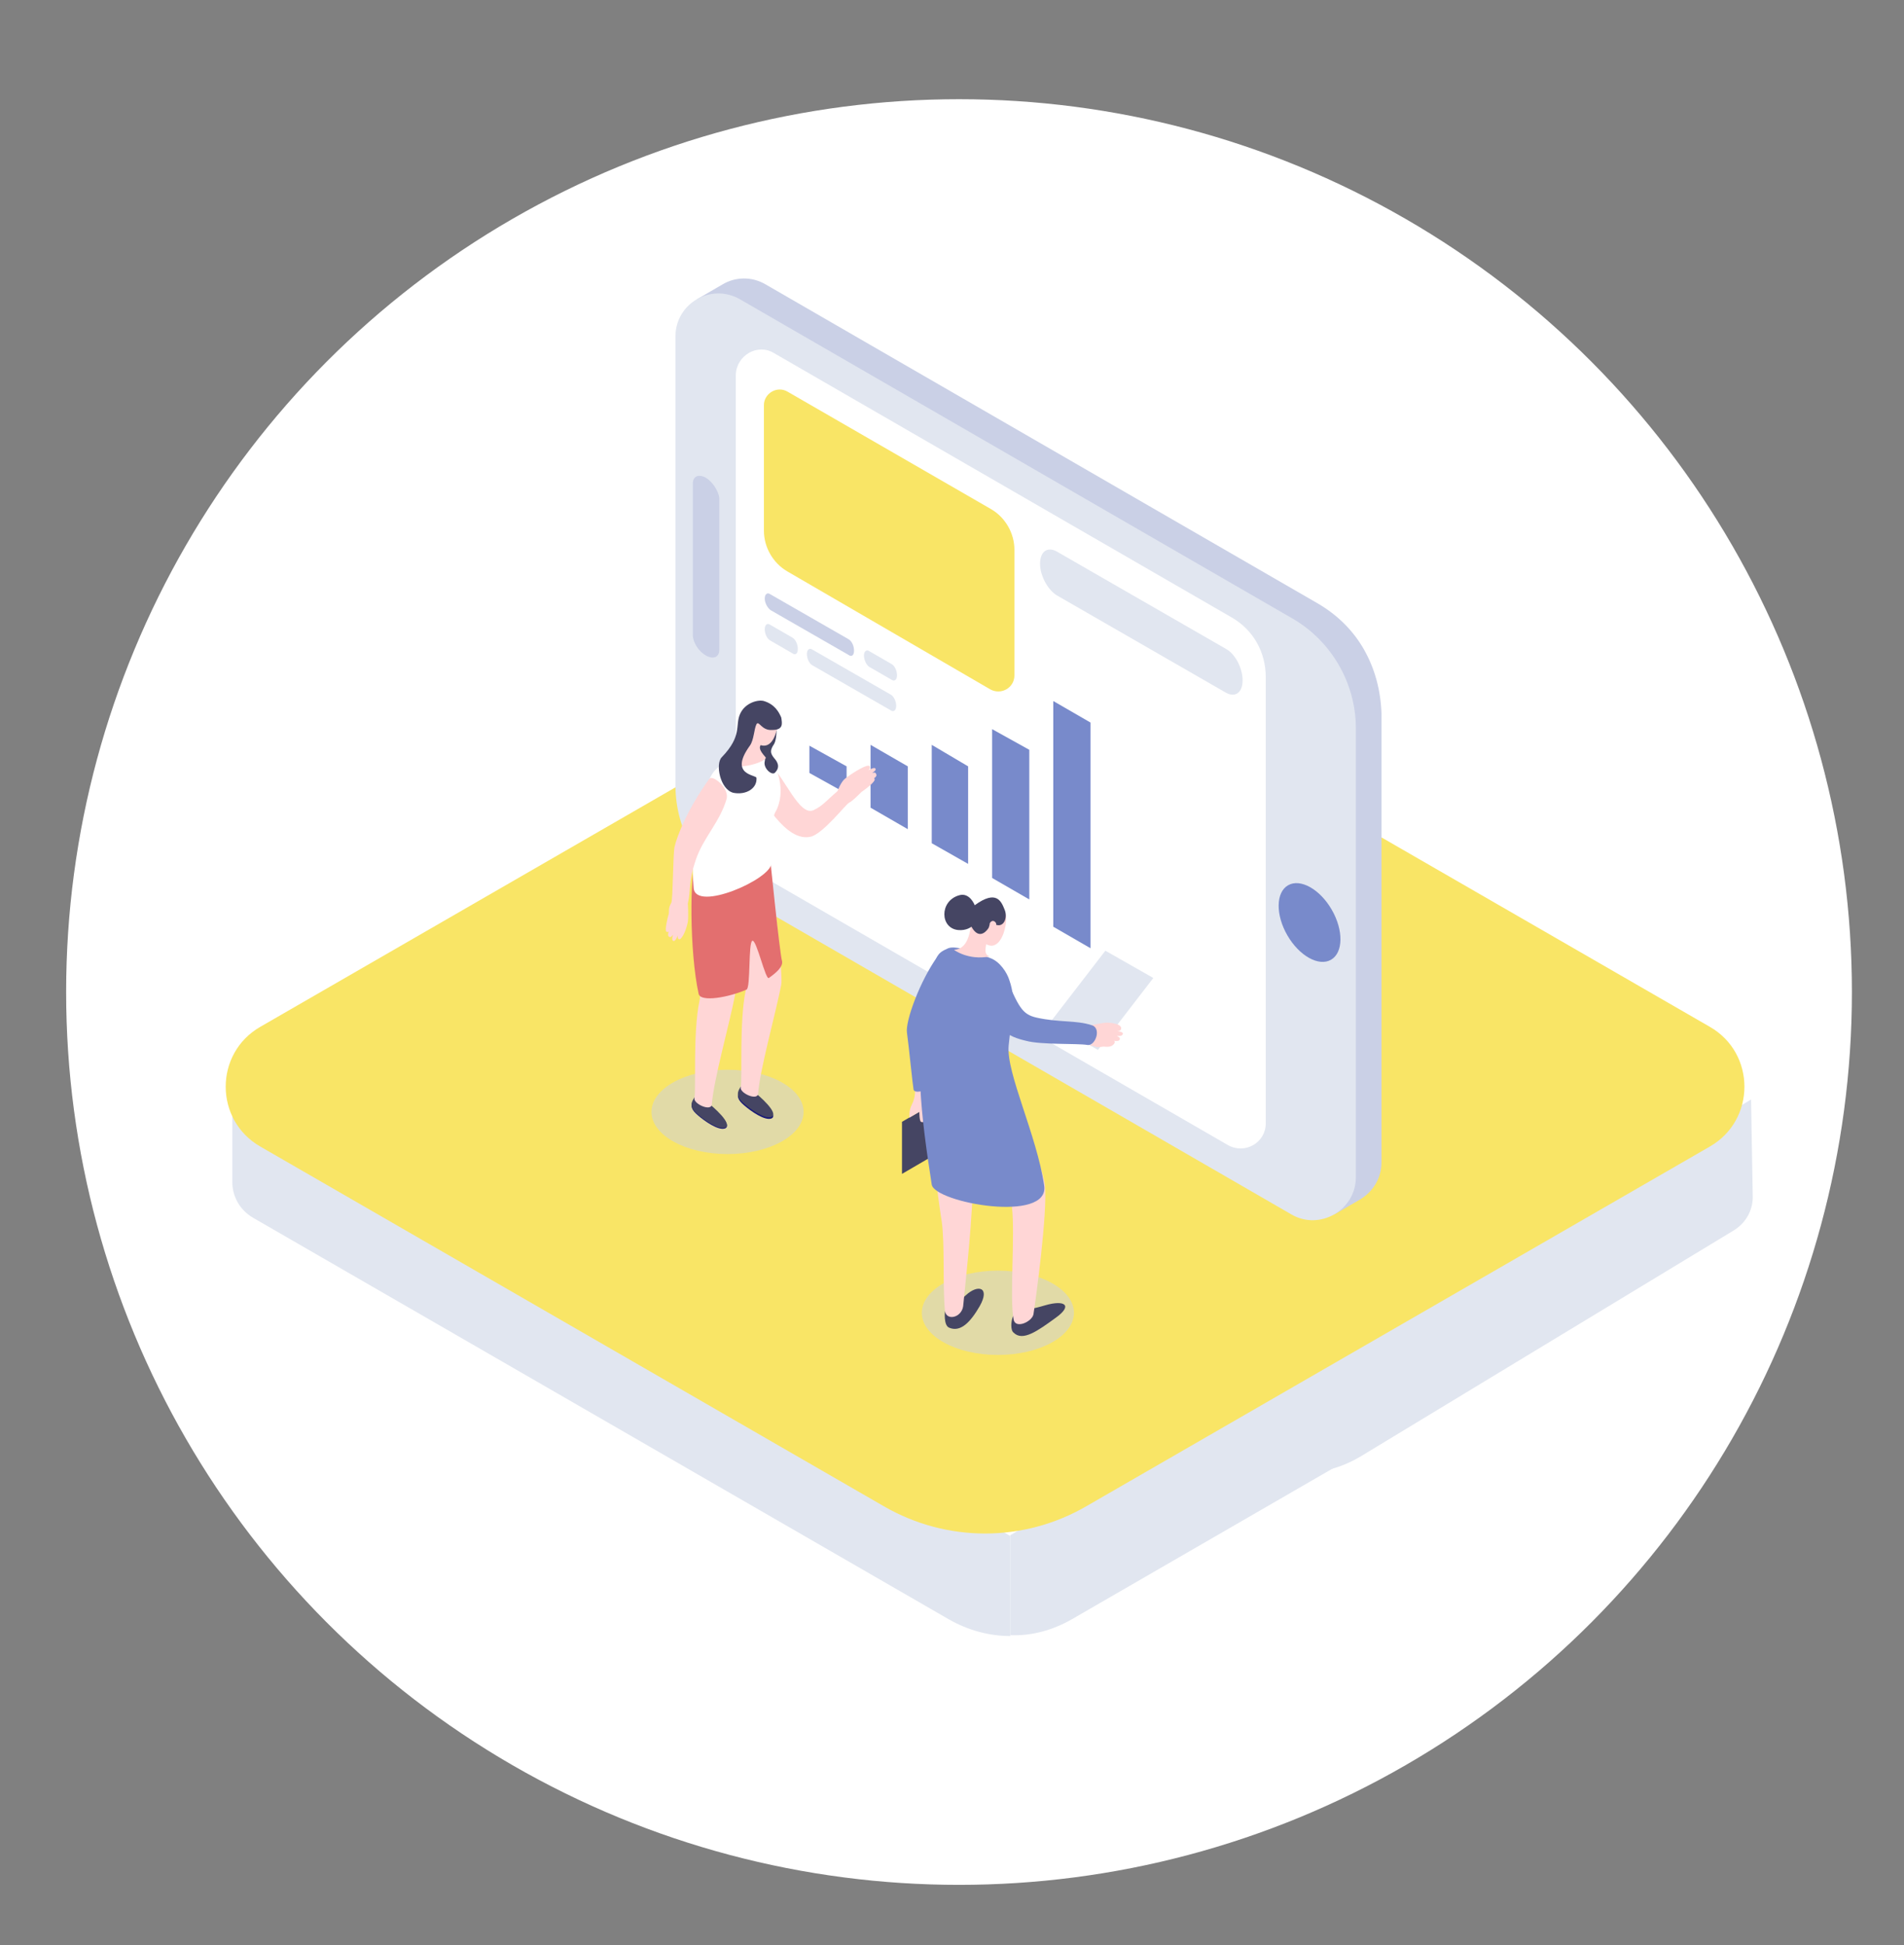
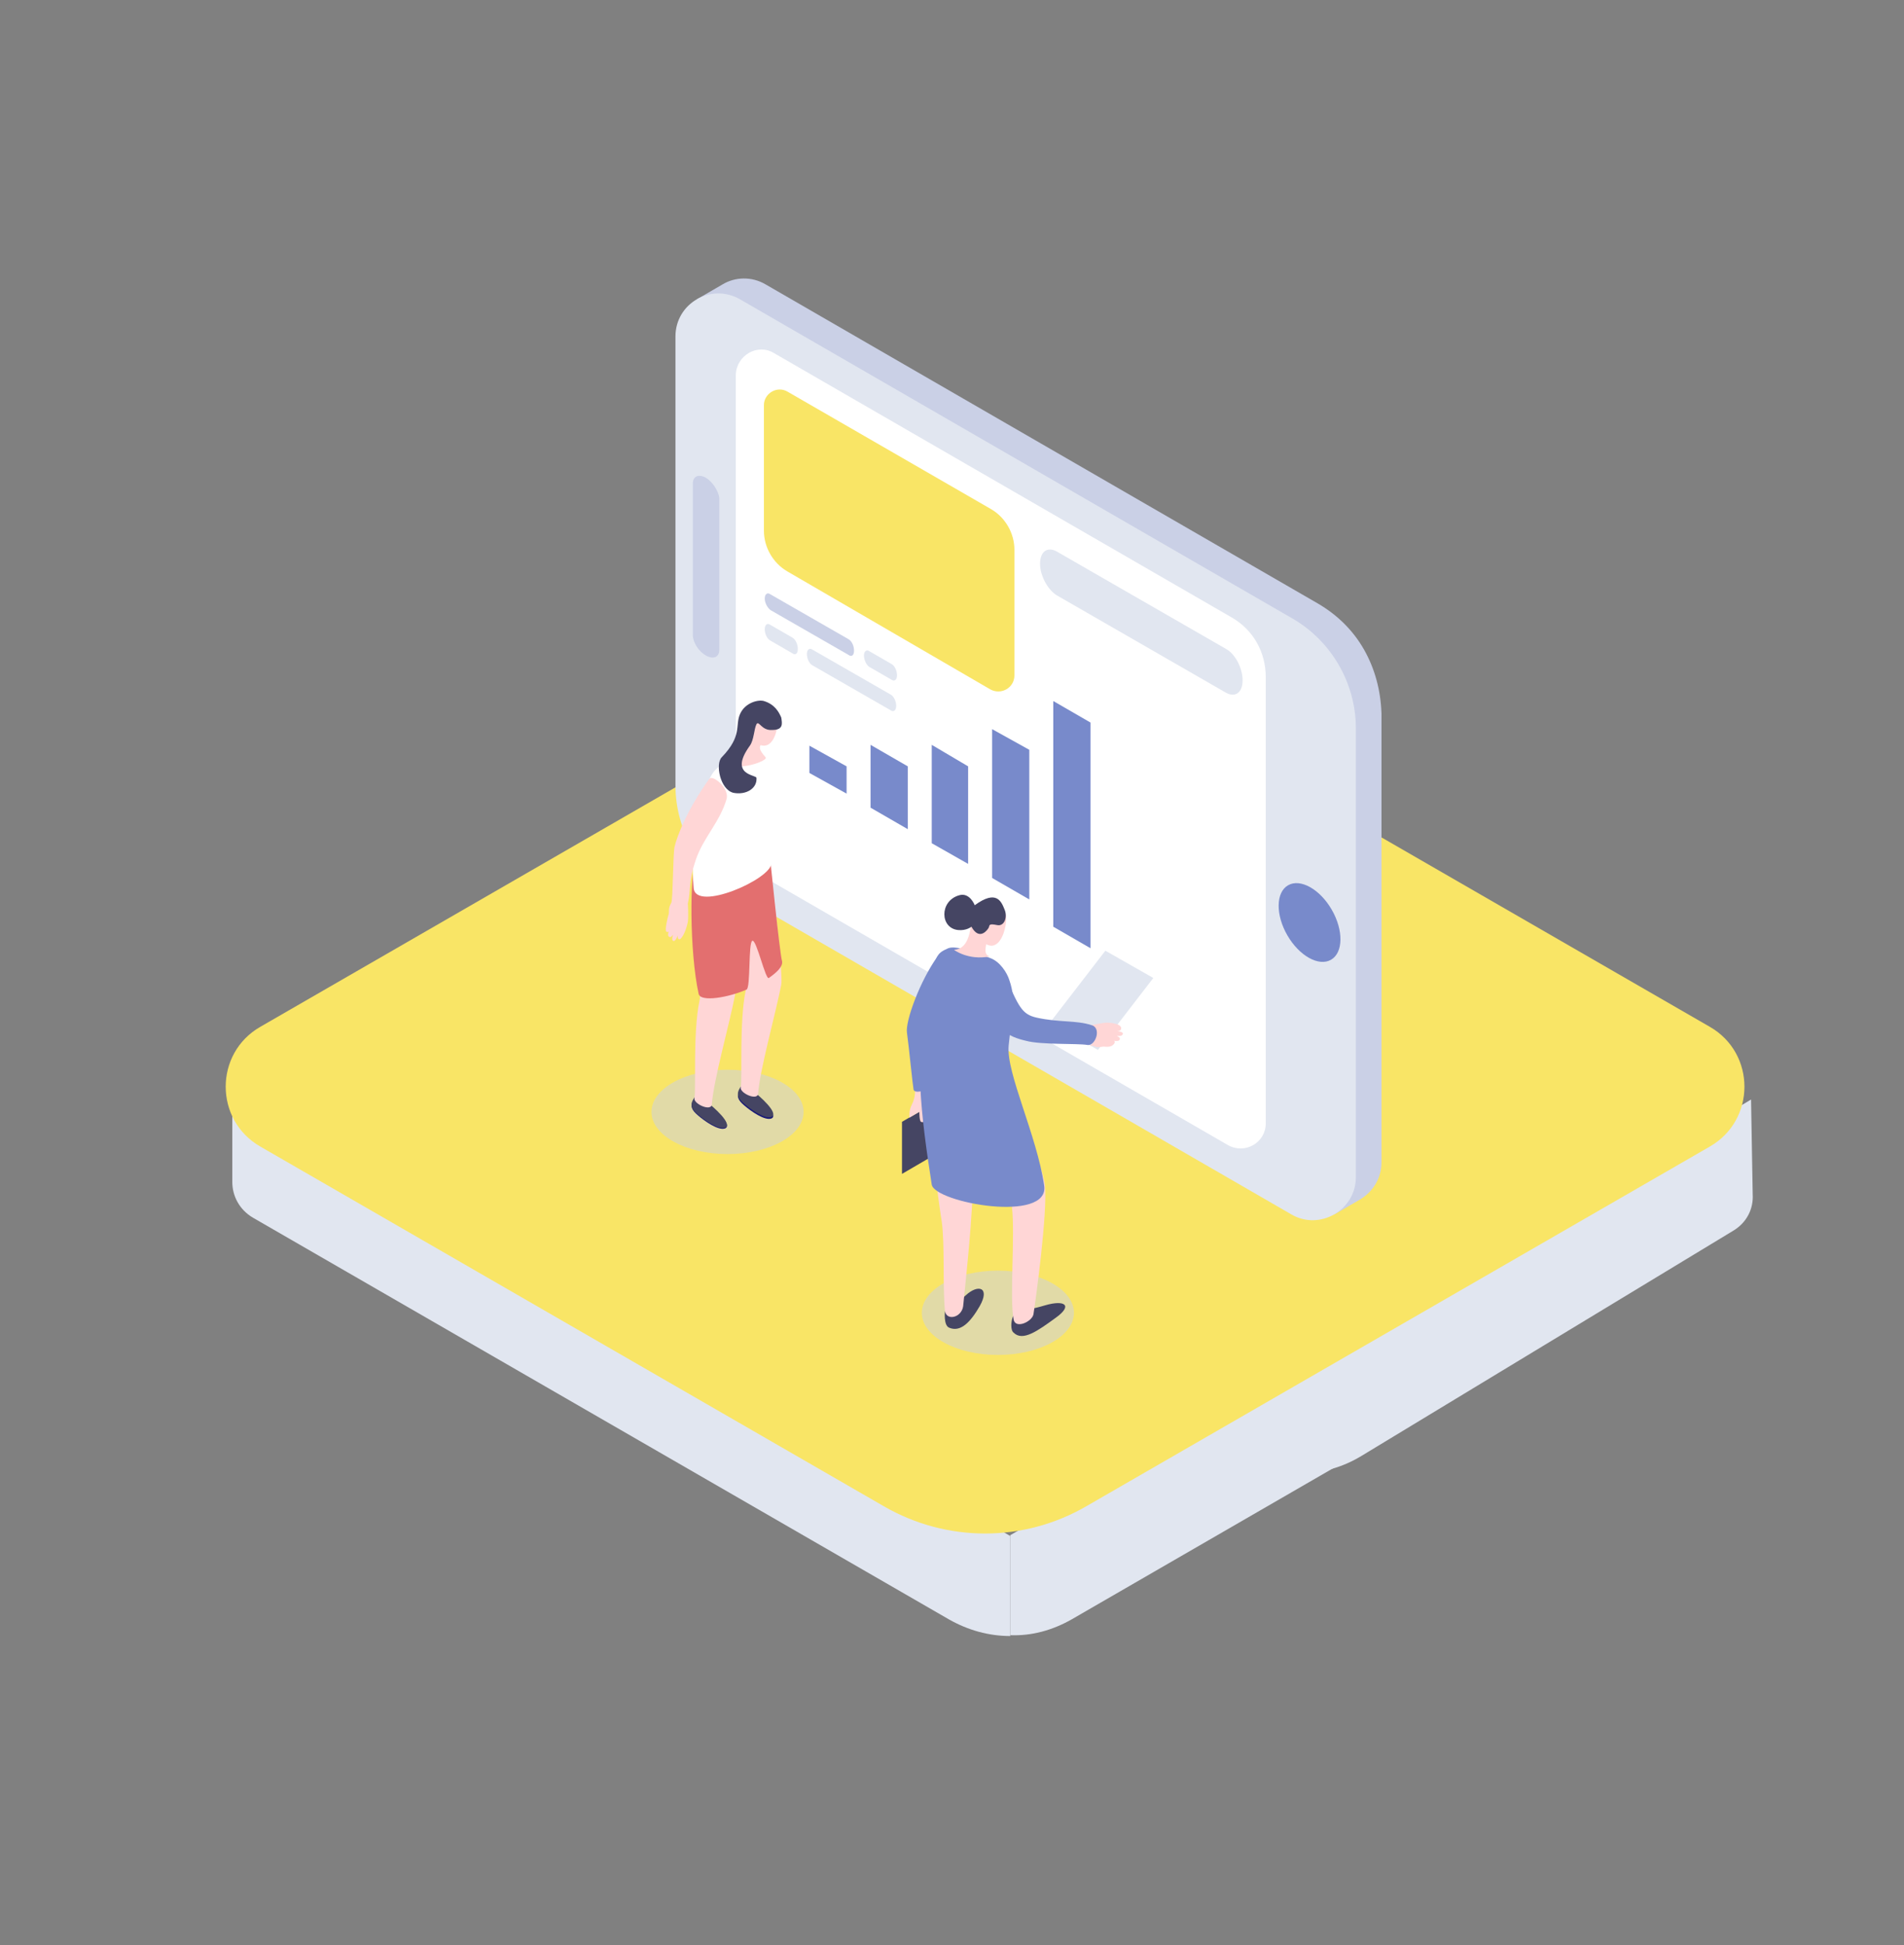
<svg xmlns="http://www.w3.org/2000/svg" id="Layer_1" x="0px" y="0px" viewBox="0 0 230.3 235.3" style="enable-background:new 0 0 230.3 235.3;" xml:space="preserve">
  <rect x="0" y="0" width="230.3" height="235.3" fill="#808080" stroke="none" />
  <style type="text/css"> .st0{fill:#FFFFFF;} .st1{fill:#E1E6F0;} .st2{fill:#F9E566;} .st3{fill:#CAD0E6;} .st4{fill:#788ACB;} .st5{opacity:0.51;fill:#CAD0E6;} .st6{fill:#454563;} .st7{fill:#FFD6D6;} .st8{fill:#1B1B75;} .st9{fill:#E36F6F;} </style>
-   <circle class="st0" cx="116" cy="120" r="108" />
  <g>
    <g>
      <path class="st1" d="M129.6,195.9l45.5-26.3c1.7-1,2.5-2.7,2.5-4.4v-11.5l-55.4,32v12.1C124.8,197.9,127.3,197.2,129.6,195.9z" />
      <path class="st1" d="M164.7,176.1l44.9-27.2c1.7-1,2.5-2.7,2.4-4.4l-0.2-11.5L157,166.1l0.3,12.1 C159.9,178.2,162.4,177.5,164.7,176.1z" />
      <path class="st1" d="M30.6,147.3l84.2,48.6c2.3,1.3,4.8,2,7.4,2v-12.1l-94.1-54.3V143C28.1,144.6,28.9,146.3,30.6,147.3z" />
    </g>
    <g>
      <path class="st2" d="M31.5,138.7l75.4,43.5c7.6,4.4,16.9,4.4,24.5,0l75.4-43.5c5.6-3.2,5.6-11.3,0-14.5l-75.4-43.5 c-7.6-4.4-16.9-4.4-24.5,0l-75.4,43.5C25.9,127.4,25.9,135.5,31.5,138.7z" />
      <g>
        <g>
          <path class="st3" d="M165,78.6c-1.3-2.3-3.2-4.2-5.6-5.6L92.6,34.4c-1.7-1-3.7-0.9-5.2,0l-3.1,1.8l77.1,44.5v66.2l3.1-1.8 c1.5-0.9,2.6-2.5,2.6-4.5V86.3C167,83.5,166.3,80.9,165,78.6z" />
          <path class="st1" d="M89.5,36.2l66.8,38.6c4.7,2.7,7.7,7.8,7.7,13.3v54.3c0,4-4.4,6.5-7.8,4.5l-66.8-38.6 c-4.7-2.7-7.7-7.8-7.7-13.3V40.7C81.7,36.7,86,34.2,89.5,36.2z" />
          <path class="st0" d="M93.6,42.7l55.4,32c2.6,1.5,4.1,4.2,4.1,7.2v54c0,2.3-2.5,3.8-4.6,2.6l-55.4-32c-2.6-1.5-4.1-4.2-4.1-7.2 v-54C89.1,43,91.6,41.5,93.6,42.7z" />
          <ellipse transform="matrix(0.866 -0.5 0.5 0.866 -34.577 94.145)" class="st4" cx="158.4" cy="111.6" rx="3.1" ry="5.2" />
          <path class="st3" d="M85.4,57.8c-0.9-0.5-1.6-0.2-1.6,0.7v18.3c0,0.9,0.7,2,1.6,2.5s1.6,0.2,1.6-0.7V60.2 C86.9,59.4,86.2,58.3,85.4,57.8z" />
        </g>
        <g>
          <g>
            <polygon class="st4" points="127.4,112.1 127.4,84.8 131.9,87.4 131.9,114.7 " />
            <polygon class="st4" points="120,106.2 120,88.2 124.5,90.7 124.5,108.8 " />
            <polygon class="st4" points="112.7,102 112.7,90.1 117.1,92.7 117.1,104.5 " />
            <polygon class="st4" points="105.3,97.7 105.3,90.1 109.8,92.7 109.8,100.3 " />
            <polygon class="st4" points="97.9,93.5 97.9,90.2 102.4,92.7 102.4,96 " />
          </g>
          <path class="st2" d="M95.3,47.4l24.6,14.2c1.7,1,2.8,2.9,2.8,4.9v15.2c0,1.5-1.6,2.4-2.9,1.7L95.2,69.1c-1.7-1-2.8-2.9-2.8-4.9 V49C92.4,47.6,94,46.6,95.3,47.4z" />
          <path class="st3" d="M92.5,72.4c0-0.5,0.3-0.8,0.7-0.5l9.4,5.4c0.4,0.2,0.7,0.8,0.7,1.4s-0.3,0.8-0.7,0.5l-9.4-5.4 C92.8,73.5,92.5,72.9,92.5,72.4z" />
          <path class="st1" d="M97.6,79.1c0-0.5,0.3-0.8,0.7-0.5l9.4,5.4c0.4,0.2,0.7,0.8,0.7,1.4c0,0.5-0.3,0.8-0.7,0.5l-9.4-5.4 C97.9,80.3,97.6,79.7,97.6,79.1z" />
          <path class="st1" d="M125.8,68.2c0-1.5,0.9-2.1,2-1.5l20.5,11.8c1.1,0.6,2,2.3,2,3.8s-0.9,2.1-2,1.5L127.8,72 C126.7,71.3,125.8,69.6,125.8,68.2z" />
          <path class="st1" d="M104.5,79.3c0-0.5,0.3-0.8,0.7-0.5l2.6,1.5c0.4,0.2,0.7,0.8,0.7,1.4c0,0.5-0.3,0.8-0.7,0.5l-2.6-1.5 C104.8,80.5,104.5,79.8,104.5,79.3z" />
          <path class="st1" d="M92.5,76.1c0-0.5,0.3-0.8,0.7-0.5l2.6,1.5c0.4,0.2,0.7,0.8,0.7,1.4s-0.3,0.8-0.7,0.5l-2.6-1.5 C92.8,77.3,92.5,76.7,92.5,76.1z" />
        </g>
      </g>
      <g>
        <ellipse class="st5" cx="120.7" cy="158.8" rx="9.2" ry="5.1" />
        <g>
          <g>
            <polygon class="st1" points="127,123.7 132.8,127 139.5,118.3 133.7,115 " />
          </g>
          <polygon class="st6" points="109.1,135.7 109.1,142 115.1,138.5 115.1,132.2 " />
          <path class="st7" d="M110.3,133.6c-0.4,0.8-0.3,1.5-0.3,1.6l1.2-0.7c0,0,0,1.1,0.2,1.2c0.2,0.1,0.6,0.1,0.6-0.9 c0-0.9,0.3-1.7,0.3-1.7l0.2-6.1l-2.3,0.5C111,131.7,110.7,132.8,110.3,133.6z" />
          <path class="st4" d="M109.7,124.9c0.2,1.4,0.7,6.4,0.8,6.9c0.1,0.6,2.3,0.1,2.1-1.1c-0.2-1.1,0.8-15,0.8-15 C111.3,118.6,109.5,123.5,109.7,124.9z" />
          <path class="st6" d="M116.8,156.7c-2.3,2.1-2.5,1.9-2.5,1.9s-0.2,1.7,0.5,2c1.4,0.6,2.6-0.7,3.7-2.6 C119.8,155.7,118.3,155.3,116.8,156.7z" />
          <path class="st7" d="M112.5,132.2c-0.1,4.5,0.8,11.7,1.4,15.5c0.4,2.8,0.1,7.8,0.4,10.9c0.2,1.2,2,0.8,2.2-0.6 c0.3-3.2,1.2-10.8,1.2-16.2c0-3.9-0.3-7.7-0.3-7.7S112.5,130.7,112.5,132.2z" />
          <path class="st6" d="M126.4,157.9c-3,0.9-3.5,0.4-3.9,1.4c-0.2,0.5-0.3,1.6,0.1,1.9c1.1,1.1,2.9-0.2,5.1-1.8 C129.8,157.9,128.8,157.2,126.4,157.9z" />
          <path class="st7" d="M121.9,130.1c-0.3-1.8-6.4-2.3-6.1-0.5c1.3,6.8,6.2,13.1,6.6,16.4c0.4,3.4-0.3,11,0.2,13.6 c0.2,1.2,2.2,0.3,2.4-0.6c0.3-1.9,1.7-12.2,1.4-15.6C126,140.2,122.7,134.9,121.9,130.1z" />
          <path class="st4" d="M122,126.5c0.3-3.3,1-5.3,0.1-7.9c-0.3-1-1.2-2.3-2.3-2.7c-1.3-0.5-4.1-1.6-5.1-1.2 c-1.6,0.7-1.5,0.9-2.6,5.7c-1.6,7.1-0.7,14.6,0.6,22.9c0.4,2.2,14.3,4.7,13.6,0.1C125.4,137.3,121.7,129.8,122,126.5z" />
          <path class="st7" d="M135,124.7c0,0,0.5,0.1,0.6-0.2c0.1-0.4-0.3-0.7-1.6-0.8c-0.7,0-1.9,0.3-1.9,0.3c-0.2,0-0.4,0-0.6,0 c1.1,0.7,1,2.2,0.3,2.5l0,0c0.2,0,0.4,0,0.4,0c0.5,0.2,0.5,0.2,1.3,0.1c0.8,0.1,1.1-0.1,1.3-0.4c0.1-0.2,0-0.3-0.1-0.3 c0.1,0,0.6,0.1,0.7-0.1c0.2-0.3-0.2-0.4-0.3-0.5c0.1,0,0.6,0.1,0.7-0.2C136,124.8,135,124.7,135,124.7z" />
          <path class="st4" d="M132,124c-1.8-0.6-3.9-0.3-6.6-0.9c-1.8-0.4-2.2-1.3-3.9-5.3c-0.9-2.2-4.1,0.1-3.5,1.5 c2.2,5.4,4,6.1,6.1,6.6c1.8,0.5,6.3,0.3,7.4,0.5C132.5,126.6,133.3,124.3,132,124z" />
          <g>
            <path class="st7" d="M119.3,113.8c0-0.8-1.7-3.5-1.8-2.3c-0.3,3.1-1.4,3.3-2.1,3.4c0,0,1.7,1.3,4.3,0.8 C118.8,115.4,119.4,114.3,119.3,113.8z" />
          </g>
          <path class="st7" d="M119.6,108.8c-1.1,0-2.1,1.1-2.1,2.5c0,1.4,1.2,3,2.4,3.1c1.1,0,1.7-1.7,1.8-3 C121.8,110,120.7,108.8,119.6,108.8z" />
          <path class="st6" d="M117.9,109.5c0,0-0.6-1.6-1.9-1.2c-2.4,0.7-2.3,4-0.1,4.2c1,0.1,1.6-0.4,1.6-0.4c1,1.8,2,0.3,2.1,0.1 c0.1-0.3,0-0.5,1-0.3c0.9,0.2,1.3-1,0.9-1.9C121.1,109,120.5,107.6,117.9,109.5z" />
-           <path class="st7" d="M120.1,111.4c-0.2,0-0.4,0.2-0.4,0.4l0,0.6c0,0.2,0.2,0.4,0.4,0.4c0.2,0,0.4-0.2,0.4-0.4l0-0.6 C120.5,111.6,120.3,111.4,120.1,111.4z" />
        </g>
      </g>
      <g>
        <ellipse class="st5" cx="88" cy="134.5" rx="9.2" ry="5.1" />
        <g>
-           <path class="st7" d="M105.5,93.5c0.1-0.1,0.5-0.3,0.4-0.5c-0.1-0.3-0.9,0.2-0.9,0.2s0.3-0.2,0.2-0.5c-0.2-0.4-2.1,0.8-3,1.5 c-0.5,0.4-0.9,1.5-0.9,1.5c-1.3,1.1-1.8,1.8-2.9,2.3c-1.7,0.8-3.5-4-5.3-5.6c-1.3-1.2-2.3,2.3-1.9,2.8c0.9,1.1,3.8,6.8,6.9,6 c1.5-0.4,4.2-3.9,4.6-4.1c0.4-0.2,1-0.8,1.5-1.3c0.6-0.4,1.6-1.2,1.6-1.5c0-0.2-0.2-0.2-0.2-0.1c0.1,0,0.5-0.3,0.4-0.5 C105.9,93.3,105.6,93.5,105.5,93.5z" />
          <path class="st8" d="M91.1,132.2c-0.5-0.4-1.3-1-1.6-0.4c-0.5,0.8-0.2,1.3,0.5,1.9c0.8,0.7,2.5,1.9,3.3,1.6 C94.3,134.9,91.8,132.7,91.1,132.2z" />
          <path class="st8" d="M85.5,133.4c-0.5-0.4-1.3-1-1.6-0.4c-0.5,0.8-0.2,1.3,0.5,1.9c0.8,0.7,2.5,1.9,3.3,1.6 C88.7,136.1,86.2,133.9,85.5,133.4z" />
          <path class="st6" d="M91.1,132c-0.5-0.4-1.3-1-1.6-0.4c-0.5,0.8-0.2,1.3,0.5,1.9c0.8,0.7,2.5,1.9,3.3,1.6 C94.3,134.7,91.8,132.5,91.1,132z" />
          <path class="st7" d="M88.8,103.6c-1.1,1.5,1.9,13.6,1.4,16.2c-0.8,3.7-0.4,10.9-0.6,11.7c-0.2,0.7,2,1.7,2.1,0.8 c0.2-2.9,2.1-9.6,2.8-13.2c0.2-1.1-0.8-10.4-1.2-12.8C92.9,104.9,89.4,102.9,88.8,103.6z" />
          <path class="st6" d="M85.5,133.3c-0.5-0.4-1.3-1-1.6-0.4c-0.5,0.8-0.2,1.3,0.5,1.9c0.8,0.7,2.5,1.9,3.3,1.6 C88.7,136,86.2,133.8,85.5,133.3z" />
          <path class="st7" d="M84.5,104.9c-1.1,1.5,0.7,13.5,0.1,16.2c-0.8,3.7-0.4,10.9-0.6,11.7c-0.2,0.7,2,1.7,2.1,0.8 c0.2-2.9,2.1-9.6,2.8-13.2c0.2-1.1-0.8-10.4-1.2-12.8C87.3,106.2,85.1,104.2,84.5,104.9z" />
          <path class="st9" d="M93.1,103.3l-8.9,0.7c-0.8,1.5-0.8,11.2,0.3,16.2c0.2,1.1,3.8,0.4,5.8-0.5c0.5-0.2,0.2-5.7,0.7-5.9 c0.5-0.2,1.6,4.8,2,4.5c1-0.7,1.7-1.4,1.6-2C94.3,115.3,93.1,103.3,93.1,103.3z" />
          <g>
            <path class="st0" d="M92.2,90.5c-0.4-0.2-0.5-0.1-0.8-0.2c-1-0.1-1.5,0.4-2.3,0.9c-0.9,0.6-2.3,1.5-2.8,2.2 c-1.6,2.2-2.9,8.4-2.4,14c0.2,3,9.5-1.1,9.4-3c-0.2-2.5,0-5.3,0.5-6.2c0.2-0.3,1-1.9,0.4-4.2C93.5,91.2,92.8,90.7,92.2,90.5z" />
          </g>
          <path class="st7" d="M85.8,94.2c-2.6,3.6-3.9,6.9-4.2,8.2c-0.2,0.7-0.2,6.4-0.4,6.8c-0.2,0.4-0.3,0.5-0.3,1.3 c-0.2,0.7-0.5,2-0.3,2.2c0.2,0.1,0.3,0,0.3-0.1c0,0.1-0.2,0.5,0,0.7c0.3,0.2,0.4-0.2,0.5-0.2c0,0.1-0.2,0.5,0,0.7 c0.3,0.2,0.6-0.7,0.6-0.7s-0.1,0.4,0.1,0.5c0.3,0.2,0.9-1,1.1-2.1c0.1-0.7,0-2.2,0-2.2c0.4-1.7,0-2.5,1-5.4 c0.9-2.6,2.9-4.5,3.7-7.3C88.2,95.3,86.2,93.7,85.8,94.2z" />
          <g>
-             <path class="st6" d="M93.5,90.2c0.5-0.6,0.5-2.1,0.3-3.3l-1,0.2c0,0-0.1,1-0.5,2c-0.4,1-0.5,0.8-0.5,1.5c0,0.7,0.9,0.7,0.7,1.5 c-0.2,0.8,0.8,1.7,1.2,1.4c0.3-0.3,0.7-0.8,0.1-1.6C93.2,91.2,93.1,90.9,93.5,90.2z" />
            <g>
              <path class="st7" d="M92.3,89.8c0.9-0.7-2.2-2.5-2.2-2.5s-0.5,3-0.6,3.4c-0.1,0.2-0.6,0.7-1.2,1.2c0.5-0.4,1-0.5,0.7,0.3 c-0.4,1.2,4-0.1,3.6-0.6C91.8,90.7,91.7,90.3,92.3,89.8z" />
-               <path class="st7" d="M87.3,92.8c0.2-0.2,0.6-0.5,1.1-0.9C87.8,92.3,87.1,92.9,87.3,92.8z" />
            </g>
            <path class="st7" d="M92.1,84.9c-1.1,0-2,1.1-2,2.4c0,1.3,1.2,2.9,2.3,2.9s1.6-1.6,1.7-2.9C94.2,85.9,93.2,84.9,92.1,84.9z" />
            <path class="st6" d="M92.4,84.8c-0.7-0.2-2.3,0.2-2.9,1.6c-0.6,1.4,0.3,2.6-2.2,5.2c-0.8,0.8-0.2,3.9,1.4,4.3 c1.5,0.3,2.9-0.5,2.8-1.8c0-0.4-3.4-0.3-0.8-3.9c0.5-0.7,0.5-2,0.8-2.6c0.3-0.5,0.6,0.8,1.9,0.7c1.4,0,1.2-0.8,1.1-1.5 C94.2,86.1,93.7,85.2,92.4,84.8z" />
          </g>
        </g>
      </g>
    </g>
  </g>
</svg>